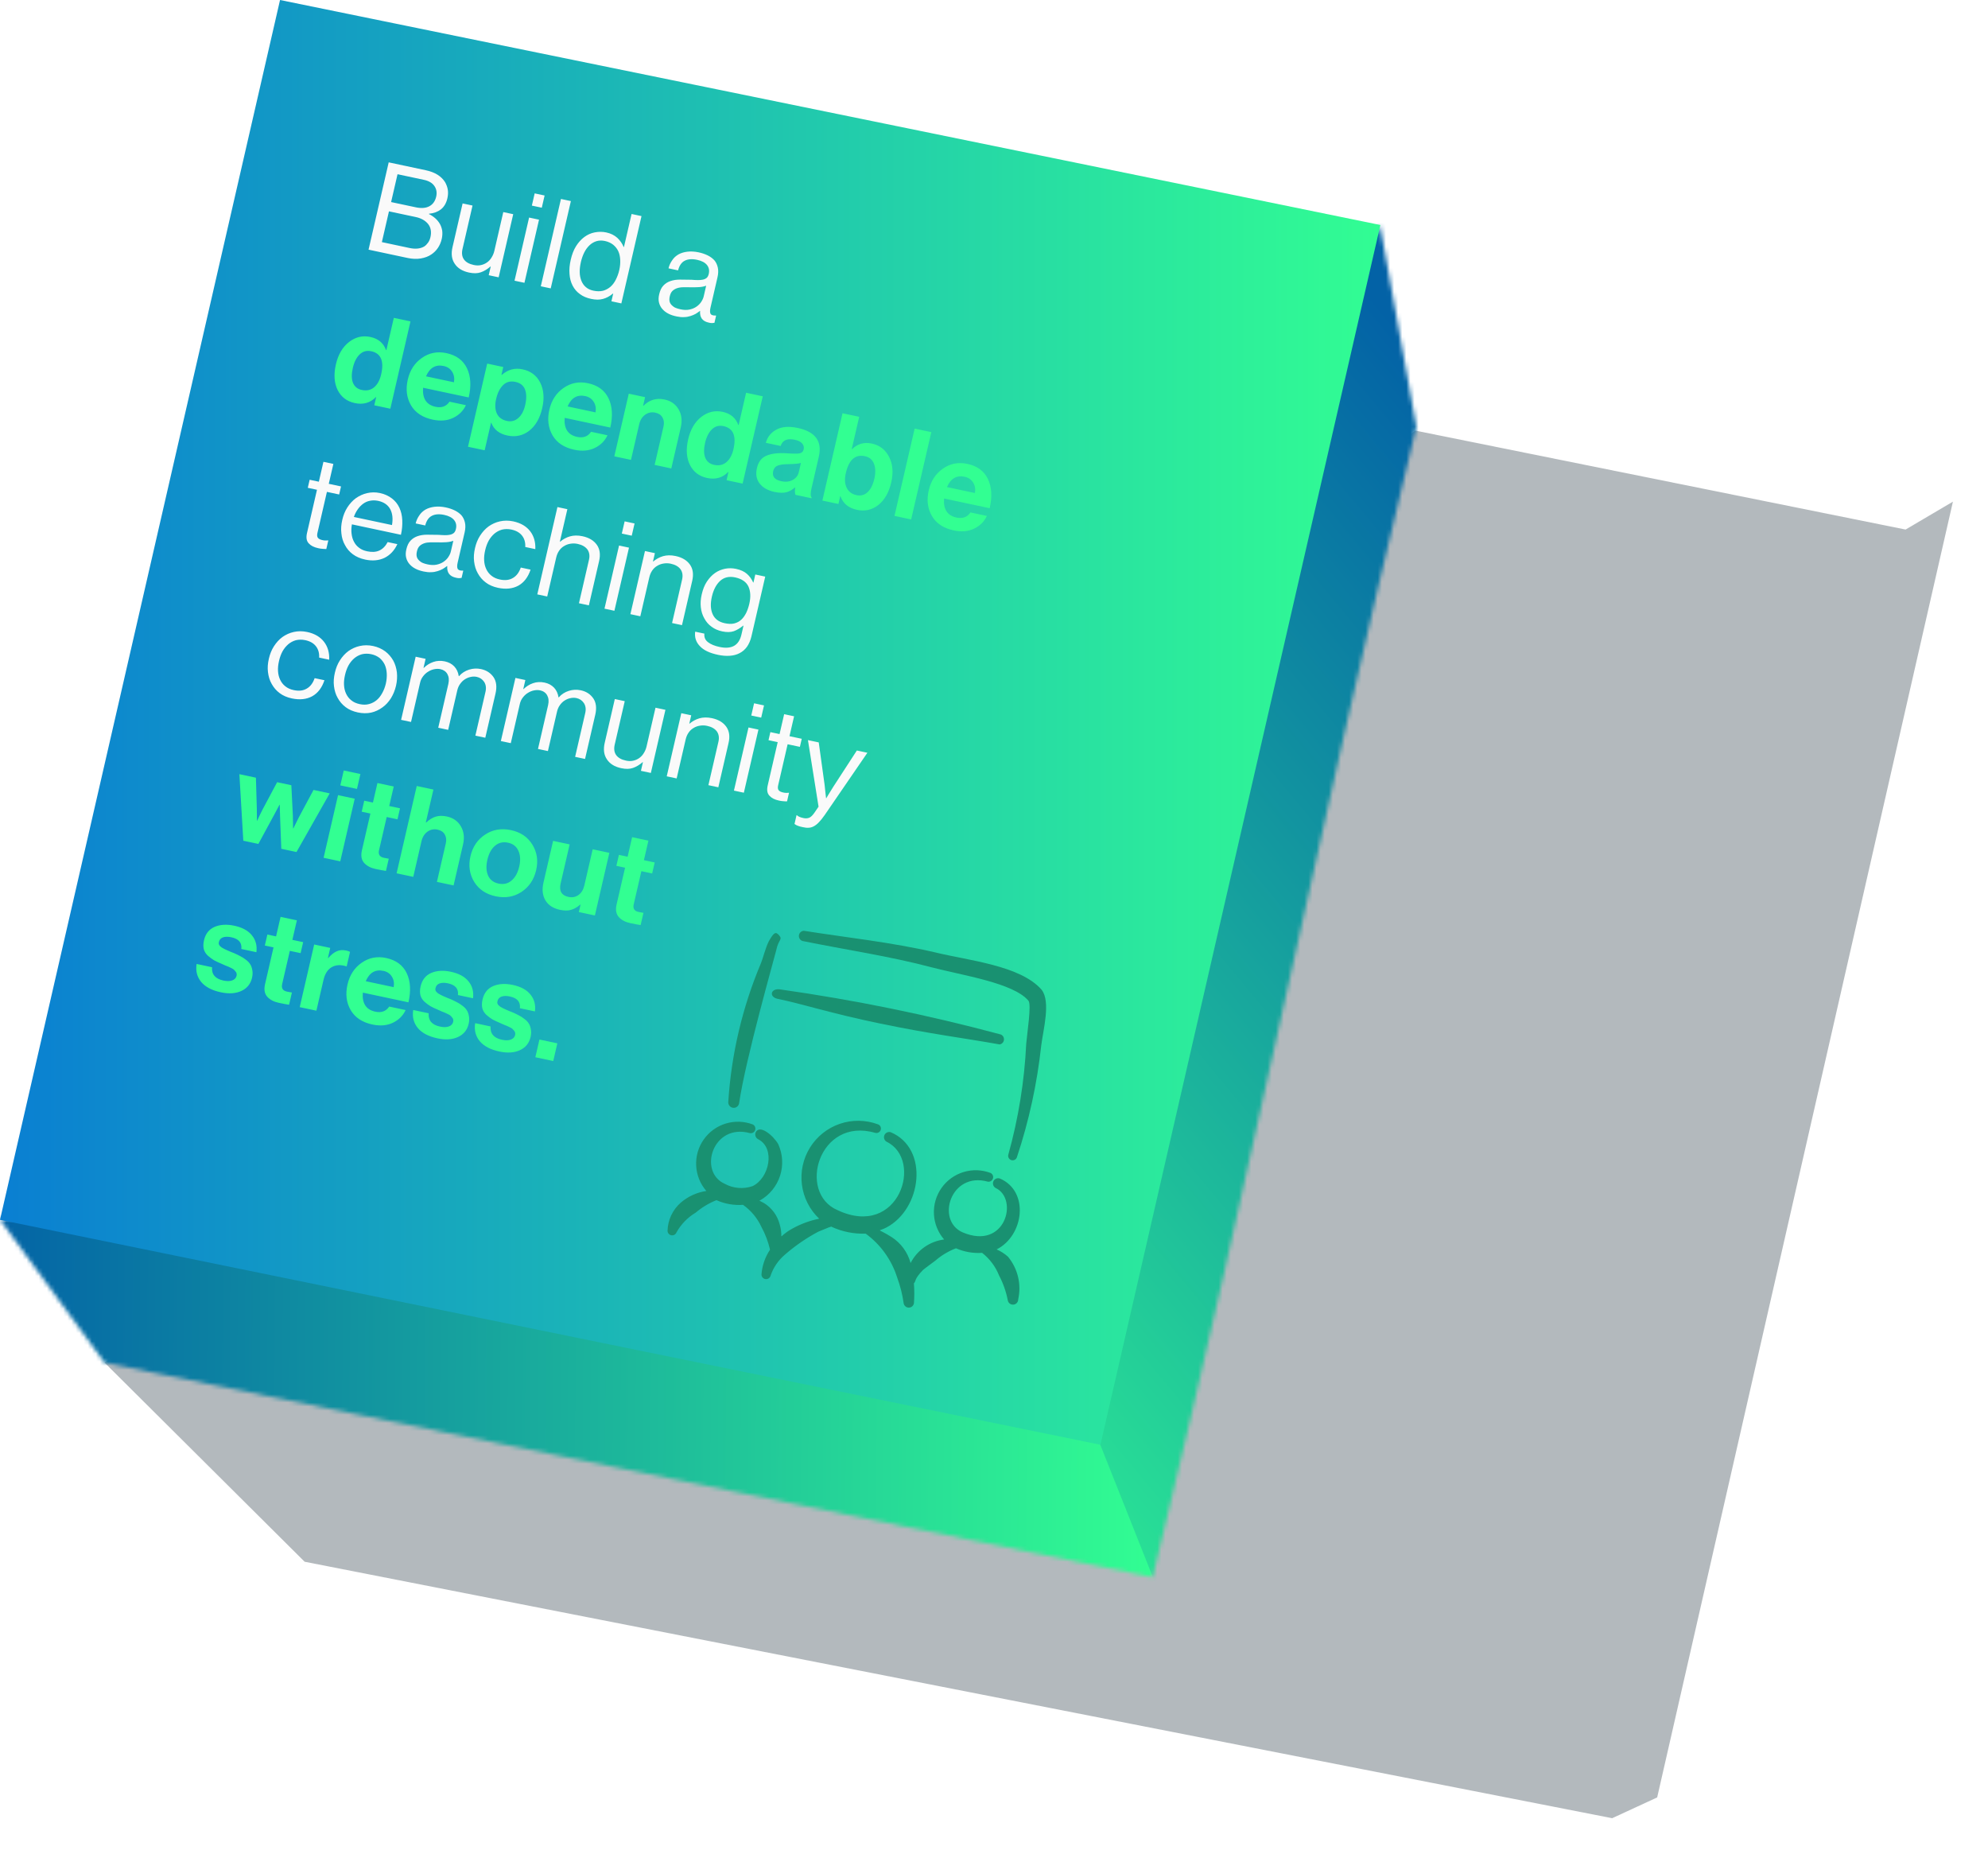
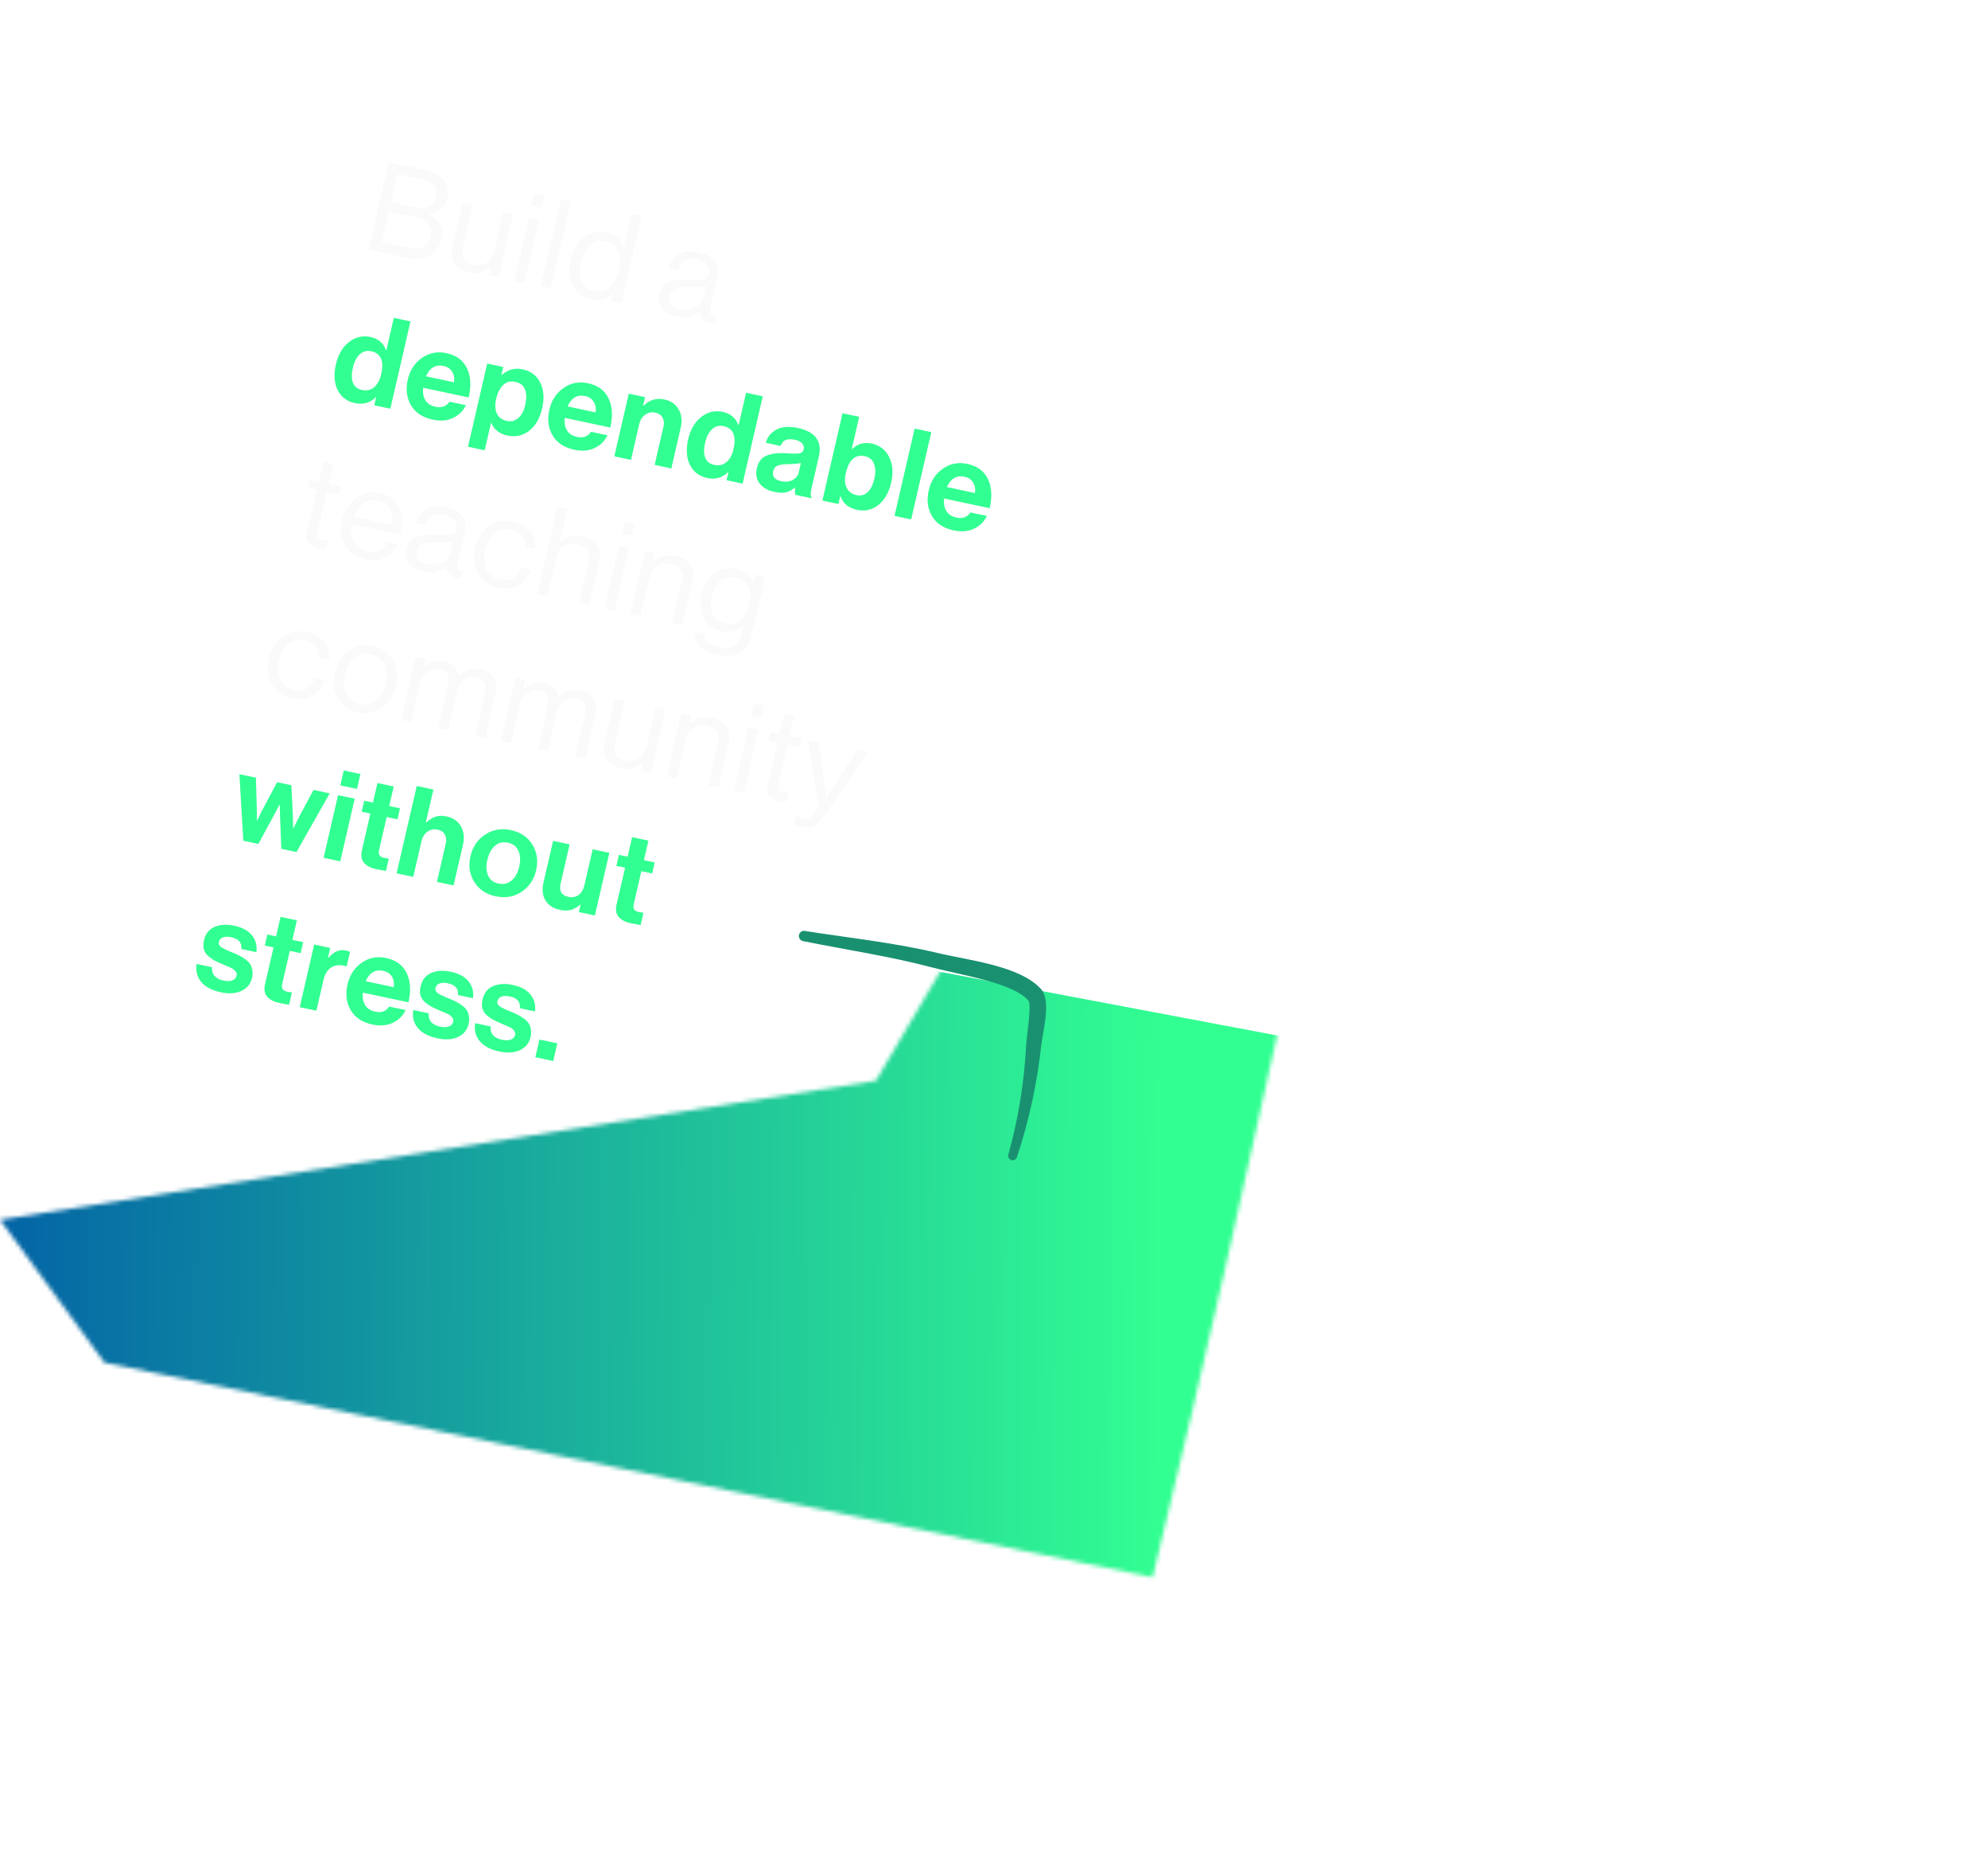
<svg xmlns="http://www.w3.org/2000/svg" width="487" height="454" viewBox="0 0 487 454" fill="none">
  <g filter="url(#filter0_f_2234_940)">
-     <path d="M74.626 382.499L25.616 333.739L346.727 105.466L466.809 129.697L478.409 122.862L405.958 440.224L394.93 445.312L74.626 382.499Z" fill="#001524" fill-opacity="0.3" />
-   </g>
+     </g>
  <mask id="mask0_2234_940" style="mask-type:alpha" maskUnits="userSpaceOnUse" x="0" y="55" width="347" height="332">
    <path d="M214.558 264.716L0.012 298.743L25.623 333.746L282.373 386.301C309.532 274.307 319.809 216.518 346.969 104.524L338.049 55.097L214.558 264.716Z" fill="#D9D9D9" />
  </mask>
  <g mask="url(#mask0_2234_940)">
    <g filter="url(#filter1_n_2234_940)">
      <path d="M24.097 342.285L286.054 401.275L320.406 255.031L16.915 197.744L-6.433 297.733L24.097 342.285Z" fill="url(#paint0_linear_2234_940)" />
    </g>
    <g filter="url(#filter2_n_2234_940)">
-       <path d="M283.583 389.209L269.483 353.714L238.939 126.747L339.298 53.221L348.815 105.771L283.583 389.209Z" fill="url(#paint1_linear_2234_940)" />
-     </g>
+       </g>
  </g>
  <g filter="url(#filter3_n_2234_940)">
-     <path d="M338.152 55.106L68.601 0L0 298.755L269.574 353.849L338.152 55.106Z" fill="url(#paint2_linear_2234_940)" />
-   </g>
-   <path fill-rule="evenodd" clip-rule="evenodd" d="M249.432 318.217C249.835 316.407 249.82 314.528 249.389 312.724C248.957 310.921 248.12 309.239 246.941 307.807C246.113 307.057 245.167 306.449 244.142 306.005C250.815 302.677 252.256 291.771 244.932 288.636C244.63 288.532 244.3 288.545 244.008 288.672C243.715 288.799 243.481 289.032 243.351 289.323C243.221 289.615 243.205 289.944 243.307 290.247C243.408 290.55 243.619 290.803 243.899 290.958C249.577 293.604 246.344 306.346 235.767 301.806C229.188 298.86 232.901 286.854 242.016 289.418C242.281 289.452 242.549 289.391 242.774 289.247C242.998 289.102 243.165 288.883 243.244 288.628C243.322 288.373 243.309 288.098 243.204 287.852C243.1 287.606 242.913 287.405 242.675 287.284C240.541 286.47 238.196 286.391 236.013 287.061C233.83 287.731 231.933 289.111 230.623 290.983C229.314 292.854 228.667 295.109 228.786 297.39C228.905 299.671 229.782 301.846 231.278 303.572C229.544 303.792 227.889 304.433 226.458 305.438C225.028 306.443 223.864 307.782 223.068 309.338C222.361 306.726 220.713 304.468 218.441 302.998C214.687 300.595 214.955 301.839 217.178 300.618C225.814 296.053 227.663 281.317 218.21 277.304C217.91 277.211 217.587 277.23 217.301 277.359C217.015 277.488 216.786 277.718 216.659 278.005C216.531 278.292 216.513 278.615 216.609 278.914C216.704 279.213 216.906 279.467 217.177 279.626C226.331 284.026 220.242 303.477 205.162 296.384C195.237 292.123 200.606 273.457 214.382 277.453C214.589 277.514 214.81 277.514 215.017 277.452C215.224 277.389 215.408 277.267 215.546 277.101C215.684 276.935 215.771 276.732 215.795 276.518C215.819 276.303 215.779 276.086 215.681 275.894C215.614 275.766 215.523 275.652 215.411 275.56C215.3 275.467 215.172 275.398 215.034 275.355C212.031 274.248 208.738 274.211 205.712 275.251C202.685 276.291 200.11 278.344 198.422 281.063C196.734 283.782 196.036 287.001 196.447 290.175C196.858 293.348 198.351 296.283 200.676 298.483C198.394 298.942 196.196 299.749 194.16 300.877C189.967 303.185 192.143 304.001 191.01 299.899C190.461 297.746 189.108 295.884 187.23 294.697C185.724 293.868 185.931 294.134 186.182 293.998C188.516 292.674 190.267 290.522 191.092 287.969C191.916 285.416 191.754 282.647 190.636 280.207C189.454 278.139 186.059 275.253 185.106 277.364C184.986 277.669 184.984 278.009 185.101 278.316C185.218 278.622 185.445 278.874 185.738 279.022C189.984 281.193 188.49 288.516 184.367 290.502C183.248 290.89 182.062 291.038 180.883 290.939C179.703 290.84 178.558 290.495 177.52 289.927C170.938 286.981 174.618 274.968 183.769 277.539C184.034 277.573 184.302 277.513 184.527 277.368C184.752 277.224 184.918 277.005 184.997 276.75C185.076 276.494 185.062 276.22 184.958 275.974C184.854 275.728 184.666 275.527 184.428 275.405C182.294 274.591 179.95 274.512 177.766 275.182C175.583 275.852 173.686 277.233 172.377 279.104C171.067 280.975 170.421 283.23 170.539 285.511C170.658 287.792 171.535 289.968 173.031 291.693C170.686 292.035 168.488 293.049 166.704 294.606C165.741 295.464 164.963 296.509 164.417 297.678C163.871 298.847 163.568 300.114 163.528 301.403C163.522 301.668 163.61 301.927 163.776 302.135C163.941 302.342 164.174 302.484 164.434 302.537C164.694 302.59 164.965 302.551 165.198 302.425C165.432 302.299 165.614 302.095 165.712 301.849C166.824 299.844 168.449 298.172 170.42 297.001C171.94 295.711 173.657 294.678 175.511 293.944C177.552 294.856 179.786 295.248 182.015 295.084C183.971 296.464 185.529 298.337 186.529 300.51C187.481 302.26 188.193 304.132 188.632 306.075C187.425 307.879 186.705 309.964 186.54 312.127C186.534 312.393 186.622 312.651 186.787 312.859C186.953 313.066 187.186 313.209 187.446 313.262C187.706 313.315 187.976 313.275 188.21 313.149C188.443 313.023 188.625 312.819 188.724 312.573C189.399 310.506 190.638 308.674 192.297 307.27C194.79 305.104 197.523 303.226 200.436 301.672L203.117 300.578C203.288 300.562 203.452 300.506 203.598 300.414C206.244 301.654 209.147 302.246 212.066 302.142C215.715 304.807 218.416 308.569 219.776 312.878C220.526 314.907 221.058 317.015 221.363 319.158C221.405 319.461 221.554 319.739 221.783 319.941C222.012 320.143 222.306 320.257 222.612 320.26C222.918 320.264 223.214 320.157 223.448 319.961C223.682 319.764 223.837 319.49 223.886 319.188C224.01 317.564 224.006 315.933 223.874 314.31C224.478 313.725 223.841 313.371 226.107 311.043C226.43 310.736 228.79 309.021 229.096 308.785C230.598 307.472 232.323 306.437 234.188 305.728C236.197 306.611 238.394 306.996 240.584 306.846C242.438 308.291 243.875 310.203 244.739 312.385C245.738 314.275 246.454 316.305 246.862 318.402C246.902 318.73 247.067 319.03 247.323 319.24C247.578 319.45 247.905 319.554 248.235 319.531C248.564 319.507 248.873 319.358 249.095 319.113C249.318 318.869 249.439 318.548 249.432 318.217ZM190.163 232.69C190.695 230.083 191.762 230.152 190.892 229.116C190.021 228.081 189.597 228.33 188.331 230.534C187.517 232.15 186.848 234.882 186.422 235.873C181.859 246.684 179.149 258.185 178.405 269.895C178.38 270.236 178.486 270.572 178.701 270.837C178.916 271.102 179.224 271.274 179.562 271.319C179.9 271.364 180.243 271.279 180.52 271.08C180.797 270.881 180.987 270.583 181.052 270.249C182.619 259.438 189.806 234.258 190.163 232.69Z" fill="#199171" />
-   <path fill-rule="evenodd" clip-rule="evenodd" d="M245.166 253.366C227.303 248.568 209.163 244.869 190.848 242.288C188.788 242.166 188.394 244.096 190.375 244.608C196.663 245.891 203.28 248.136 215.706 250.707C228.132 253.278 236.059 254.223 244.894 255.801C245.164 255.752 245.412 255.617 245.6 255.416C245.788 255.215 245.906 254.959 245.937 254.685C245.968 254.412 245.909 254.135 245.771 253.898C245.632 253.66 245.42 253.473 245.166 253.366Z" fill="#199171" />
+     </g>
  <path fill-rule="evenodd" clip-rule="evenodd" d="M196.599 230.468C207.034 232.596 217.915 234.181 228.226 236.918C235.751 238.9 248.262 240.706 251.942 245.104C252.727 246.01 251.584 253.259 251.394 255.637C250.952 264.805 249.486 273.897 247.023 282.738C246.978 282.875 246.96 283.02 246.971 283.164C246.982 283.308 247.021 283.449 247.086 283.578C247.151 283.707 247.241 283.822 247.351 283.916C247.46 284.01 247.587 284.082 247.724 284.127C247.862 284.172 248.006 284.19 248.15 284.179C248.295 284.168 248.435 284.129 248.564 284.064C248.693 283.999 248.808 283.909 248.902 283.799C248.996 283.69 249.068 283.563 249.113 283.425C252.073 274.525 254.07 265.34 255.076 256.015C255.562 252.172 257.441 245.334 255.168 242.413C249.985 236.443 237.236 235.257 229.048 233.251C218.385 230.779 207.452 229.631 196.926 227.969C196.625 227.981 196.338 228.1 196.116 228.304C195.893 228.508 195.75 228.784 195.712 229.083C195.673 229.382 195.741 229.685 195.904 229.938C196.067 230.192 196.311 230.379 196.599 230.468Z" fill="#199171" />
  <path d="M95.22 39.763L104.317 41.697C106.568 42.175 108.135 43.167 109.053 44.648C109.362 45.216 109.598 45.831 109.7 46.48C109.803 47.13 109.764 47.843 109.591 48.591C109.315 49.787 108.757 50.704 107.991 51.294C107.225 51.884 106.26 52.243 105.103 52.343L105.082 52.432C105.648 52.71 106.14 53.034 106.612 53.448C107.083 53.862 107.45 54.316 107.744 54.818C108.038 55.32 108.221 55.892 108.33 56.511C108.402 57.154 108.377 57.807 108.211 58.525C108.018 59.363 107.688 60.108 107.259 60.739C106.83 61.369 106.302 61.884 105.704 62.291C104.952 62.821 104.061 63.133 103.077 63.301C102.094 63.468 101.001 63.424 99.861 63.182L90.283 61.146L95.22 39.763ZM100.3 60.734C101.771 61.047 102.964 60.924 103.911 60.372C104.28 60.137 104.573 59.823 104.85 59.442C105.127 59.062 105.32 58.632 105.444 58.094C105.748 56.778 105.533 55.666 104.844 54.829C104.155 53.992 103.15 53.434 101.859 53.159L95.284 51.762L93.545 59.298L100.3 60.734ZM101.874 50.778C103.195 51.059 104.285 50.977 105.143 50.532C106.002 50.087 106.592 49.302 106.855 48.166C107.089 47.149 106.916 46.265 106.393 45.526C105.871 44.788 105.009 44.291 103.808 44.036L97.383 42.67L95.809 49.489L101.874 50.778ZM119.722 67.404L120.212 65.28L120.152 65.267C119.402 65.924 118.634 66.388 117.809 66.683C116.985 66.979 116.036 66.997 114.895 66.754C113.274 66.41 112.117 65.693 111.393 64.598C110.64 63.496 110.479 62.145 110.852 60.53L113.324 49.823L115.756 50.34L113.298 60.987C113.063 62.004 113.177 62.875 113.653 63.541C114.129 64.207 114.938 64.661 116.049 64.897C116.649 65.025 117.24 65.056 117.806 64.926C118.334 64.818 118.824 64.609 119.274 64.296C119.724 63.984 120.098 63.593 120.402 63.093C120.7 62.623 120.951 62.08 121.096 61.452L123.291 51.942L125.723 52.459L122.154 67.921L119.722 67.404ZM129.612 53.285L132.044 53.802L128.474 69.264L126.043 68.747L129.612 53.285ZM130.979 47.364L133.411 47.881L132.721 50.871L130.289 50.355L130.979 47.364ZM137.416 48.732L139.848 49.249L134.911 70.632L132.48 70.115L137.416 48.732ZM144.813 73.207C143.732 72.978 142.813 72.594 142.062 72.027C141.304 71.489 140.708 70.798 140.273 69.952C139.839 69.107 139.582 68.174 139.516 67.093C139.421 66.006 139.526 64.868 139.816 63.612C140.106 62.355 140.525 61.221 141.12 60.281C141.715 59.341 142.389 58.605 143.148 58.045C143.908 57.485 144.752 57.1 145.676 56.919C146.599 56.739 147.548 56.721 148.509 56.926C149.59 57.155 150.495 57.599 151.226 58.256C151.926 58.907 152.441 59.675 152.786 60.502L152.846 60.514L154.717 52.41L157.149 52.926L152.212 74.31L149.78 73.793L150.215 71.909L150.155 71.896C149.375 72.546 148.584 72.974 147.743 73.203C146.866 73.456 145.894 73.437 144.813 73.207ZM145.373 71.193C146.213 71.372 146.998 71.382 147.698 71.217C148.367 71.045 148.981 70.705 149.526 70.256C150.041 69.801 150.486 69.237 150.839 68.527C151.184 67.848 151.491 67.066 151.698 66.169C151.905 65.271 151.971 64.438 151.934 63.646C151.896 62.854 151.748 62.132 151.452 61.504C151.156 60.877 150.712 60.343 150.181 59.916C149.619 59.483 148.933 59.181 148.153 59.015C147.402 58.855 146.7 58.894 146.091 59.078C145.481 59.263 144.898 59.609 144.413 60.071C143.928 60.533 143.476 61.127 143.124 61.836C142.771 62.545 142.494 63.334 142.301 64.171C142.094 65.068 141.998 65.895 142.012 66.651C142.019 67.437 142.175 68.129 142.411 68.744C142.647 69.359 143.023 69.909 143.525 70.33C143.996 70.743 144.622 71.034 145.373 71.193ZM173.641 79.021C172.08 78.689 171.382 77.757 171.501 76.151L171.471 76.144C171.161 76.392 170.792 76.627 170.423 76.863C170.024 77.092 169.608 77.254 169.133 77.404C168.657 77.554 168.128 77.661 167.56 77.666C166.985 77.701 166.401 77.639 165.741 77.499C164.99 77.339 164.313 77.133 163.724 76.819C163.105 76.499 162.627 76.115 162.23 75.654C161.832 75.194 161.575 74.668 161.429 74.073C161.283 73.477 161.308 72.823 161.481 72.076C161.688 71.178 162.011 70.463 162.509 69.941C162.971 69.443 163.561 69.067 164.245 68.835C164.928 68.604 165.681 68.482 166.563 68.481C167.445 68.48 168.387 68.492 169.389 68.517C169.943 68.572 170.444 68.585 170.945 68.597C171.416 68.603 171.834 68.566 172.199 68.487C172.564 68.408 172.882 68.256 173.118 68.055C173.353 67.854 173.526 67.514 173.623 67.095C173.823 66.228 173.675 65.506 173.185 64.9C172.695 64.294 171.879 63.87 170.768 63.634C169.508 63.365 168.478 63.46 167.723 63.865C166.938 64.263 166.408 65.06 166.108 66.22L163.767 65.722C163.932 65.004 164.241 64.348 164.663 63.748C165.056 63.141 165.57 62.685 166.191 62.316C166.805 61.975 167.518 61.751 168.361 61.647C169.204 61.544 170.139 61.586 171.16 61.803C171.97 61.975 172.7 62.224 173.379 62.557C174.028 62.883 174.567 63.28 174.994 63.747C175.415 64.245 175.688 64.836 175.843 65.528C175.998 66.22 175.969 67.029 175.762 67.926L174.063 75.283C173.911 75.941 173.891 76.439 174.032 76.783C174.173 77.126 174.603 77.312 175.335 77.279L175.425 77.298L175.017 79.063C174.823 79.084 174.629 79.106 174.435 79.127C174.211 79.142 173.941 79.085 173.641 79.021ZM166.709 75.76C167.49 75.925 168.238 75.959 168.9 75.817C169.563 75.676 170.119 75.449 170.606 75.113C171.056 74.801 171.46 74.416 171.751 73.976C172.041 73.536 172.272 73.083 172.382 72.605L172.99 69.973C172.507 70.153 171.942 70.283 171.24 70.322C170.538 70.361 169.873 70.377 169.185 70.356C168.557 70.348 167.959 70.347 167.391 70.351C166.823 70.356 166.301 70.433 165.855 70.59C165.41 70.746 165.048 70.951 164.725 71.259C164.402 71.567 164.201 72.026 164.077 72.565C163.952 73.103 163.946 73.541 164.05 73.908C164.154 74.275 164.369 74.572 164.628 74.815C164.887 75.058 165.182 75.278 165.559 75.421C165.905 75.557 166.289 75.67 166.709 75.76ZM75.856 117.501L78.107 117.979L79.233 113.105L81.664 113.622L80.539 118.496L83.541 119.134L83.086 121.108L80.083 120.47L77.763 130.519C77.639 131.057 77.669 131.471 77.891 131.738C78.113 132.005 78.483 132.178 78.993 132.286C79.233 132.337 79.474 132.388 79.728 132.379C79.981 132.371 80.169 132.379 80.332 132.351L80.422 132.37L79.939 134.464C79.625 134.46 79.311 134.456 78.974 134.415C78.63 134.405 78.3 134.335 77.939 134.258C76.919 134.041 76.156 133.66 75.629 133.077C75.073 132.488 74.952 131.647 75.207 130.54L77.651 119.953L75.4 119.475L75.856 117.501ZM89.475 137.055C88.274 136.8 87.272 136.367 86.438 135.751C85.603 135.134 84.961 134.37 84.503 133.489C84.008 132.63 83.728 131.661 83.626 130.604C83.493 129.54 83.585 128.462 83.847 127.325C84.103 126.219 84.495 125.204 85.083 124.294C85.671 123.383 86.351 122.618 87.184 122.011C88.011 121.434 88.929 121.001 89.927 120.774C90.924 120.547 91.97 120.518 93.081 120.754C94.222 120.997 95.187 121.453 95.991 122.063C96.795 122.673 97.408 123.431 97.829 124.336C98.249 125.241 98.493 126.234 98.544 127.375C98.596 128.515 98.507 129.72 98.217 130.976L86.208 128.423C86.058 129.207 86.036 129.987 86.124 130.696C86.206 131.435 86.398 132.103 86.708 132.671C87.011 133.269 87.431 133.766 87.969 134.163C88.501 134.589 89.164 134.856 89.944 135.022C91.085 135.264 92.071 135.223 92.916 134.838C93.761 134.452 94.421 133.777 94.969 132.764L97.341 133.268C96.594 134.866 95.517 135.986 94.169 136.641C92.791 137.289 91.216 137.425 89.475 137.055ZM92.639 122.668C91.918 122.515 91.223 122.524 90.628 122.649C90.002 122.767 89.439 123.023 88.945 123.389C88.451 123.755 87.997 124.223 87.618 124.77C87.24 125.317 86.908 125.937 86.689 126.612L96.026 128.596C96.295 127.022 96.151 125.736 95.578 124.673C94.997 123.64 94.02 122.962 92.639 122.668ZM111.7 141.497C110.138 141.165 109.44 140.232 109.559 138.626L109.529 138.62C109.22 138.868 108.851 139.103 108.481 139.338C108.082 139.567 107.667 139.73 107.191 139.88C106.716 140.03 106.187 140.137 105.619 140.142C105.044 140.176 104.46 140.115 103.799 139.975C103.049 139.815 102.372 139.608 101.783 139.295C101.164 138.975 100.686 138.591 100.288 138.13C99.891 137.669 99.634 137.144 99.488 136.548C99.342 135.952 99.367 135.299 99.54 134.551C99.747 133.654 100.069 132.938 100.568 132.417C101.029 131.919 101.62 131.542 102.303 131.311C102.987 131.08 103.739 130.957 104.621 130.957C105.503 130.956 106.445 130.968 107.448 130.993C108.002 131.048 108.503 131.06 109.004 131.073C109.475 131.079 109.893 131.042 110.258 130.963C110.622 130.883 110.941 130.731 111.176 130.53C111.412 130.329 111.585 129.99 111.681 129.571C111.882 128.704 111.733 127.982 111.243 127.376C110.753 126.77 109.938 126.345 108.827 126.109C107.566 125.841 106.536 125.936 105.782 126.34C104.997 126.738 104.466 127.535 104.167 128.695L101.825 128.198C101.991 127.48 102.3 126.824 102.722 126.223C103.114 125.616 103.629 125.161 104.25 124.791C104.863 124.451 105.577 124.226 106.42 124.123C107.262 124.02 108.197 124.062 109.218 124.279C110.029 124.451 110.759 124.7 111.438 125.033C112.087 125.359 112.625 125.756 113.053 126.223C113.473 126.72 113.746 127.312 113.901 128.004C114.057 128.695 114.027 129.505 113.82 130.402L112.122 137.759C111.97 138.417 111.949 138.915 112.09 139.258C112.232 139.602 112.661 139.788 113.393 139.755L113.483 139.774L113.076 141.538C112.882 141.56 112.688 141.582 112.494 141.603C112.27 141.618 112 141.561 111.7 141.497ZM104.768 138.235C105.548 138.401 106.296 138.435 106.959 138.293C107.622 138.152 108.178 137.925 108.665 137.589C109.115 137.277 109.519 136.892 109.809 136.452C110.1 136.012 110.33 135.559 110.441 135.08L111.049 132.448C110.566 132.628 110 132.759 109.299 132.798C108.597 132.837 107.932 132.853 107.244 132.832C106.615 132.824 106.017 132.822 105.449 132.827C104.881 132.832 104.36 132.909 103.914 133.065C103.469 133.222 103.106 133.427 102.783 133.735C102.46 134.043 102.26 134.502 102.135 135.04C102.011 135.579 102.004 136.016 102.109 136.384C102.213 136.751 102.428 137.048 102.687 137.291C102.945 137.534 103.241 137.754 103.618 137.897C103.964 138.033 104.347 138.146 104.768 138.235ZM121.988 143.966C120.817 143.717 119.815 143.285 119.011 142.674C118.177 142.058 117.534 141.294 117.046 140.406C116.552 139.548 116.271 138.578 116.139 137.515C116.007 136.451 116.098 135.373 116.361 134.236C116.616 133.13 117.008 132.115 117.596 131.205C118.184 130.294 118.865 129.529 119.698 128.922C120.524 128.344 121.443 127.912 122.47 127.691C123.467 127.464 124.573 127.448 125.744 127.697C127.576 128.086 128.959 128.914 129.879 130.113C130.799 131.313 131.216 132.782 131.136 134.491L128.674 133.967C128.736 132.882 128.479 131.949 127.897 131.198C127.314 130.447 126.452 129.95 125.282 129.701C124.441 129.522 123.679 129.548 122.979 129.713C122.273 129.908 121.659 130.249 121.114 130.698C120.563 131.176 120.081 131.764 119.705 132.437C119.322 133.14 119.046 133.929 118.852 134.766C118.652 135.633 118.556 136.46 118.6 137.222C118.638 138.015 118.816 138.743 119.112 139.37C119.408 139.998 119.815 140.555 120.376 140.988C120.931 141.451 121.617 141.754 122.458 141.933C123.719 142.201 124.785 142.082 125.665 141.547C126.537 141.043 127.178 140.175 127.575 139.004L129.976 139.515C129.361 141.361 128.369 142.656 126.994 143.43C125.588 144.198 123.91 144.375 121.988 143.966ZM137.15 132.663L137.21 132.676C137.917 132.073 138.745 131.621 139.622 131.369C140.5 131.116 141.546 131.087 142.687 131.33C144.308 131.674 145.465 132.391 146.202 133.426C146.94 134.461 147.137 135.79 146.764 137.405L144.258 148.261L141.826 147.744L144.284 137.097C144.519 136.08 144.368 135.232 143.892 134.566C143.386 133.894 142.577 133.44 141.496 133.21C140.866 133.076 140.268 133.075 139.709 133.175C139.121 133.27 138.601 133.473 138.158 133.756C137.685 134.031 137.281 134.416 136.947 134.91C136.612 135.404 136.391 135.953 136.246 136.581L134.05 146.091L131.619 145.574L136.555 124.191L138.987 124.708L137.15 132.663ZM151.65 133.611L154.082 134.128L150.512 149.59L148.08 149.073L151.65 133.611ZM153.017 127.69L155.449 128.207L154.758 131.197L152.327 130.681L153.017 127.69ZM159.959 137.511L160.019 137.524C160.725 136.921 161.554 136.47 162.431 136.217C163.308 135.964 164.354 135.935 165.495 136.178C167.116 136.522 168.274 137.239 169.011 138.274C169.749 139.309 169.946 140.638 169.573 142.253L167.067 153.109L164.635 152.592L167.093 141.945C167.328 140.928 167.177 140.081 166.701 139.415C166.195 138.742 165.386 138.288 164.305 138.058C163.675 137.924 163.077 137.923 162.518 138.024C161.929 138.118 161.41 138.321 160.967 138.604C160.494 138.88 160.09 139.264 159.755 139.758C159.421 140.252 159.2 140.801 159.055 141.429L156.859 150.939L154.427 150.422L157.997 134.96L160.429 135.477L159.959 137.511ZM175.886 160.38C173.845 159.946 172.366 159.255 171.435 158.241C170.497 157.258 170.108 156.077 170.299 154.706L172.55 155.184C172.47 156.077 172.752 156.764 173.45 157.289C174.118 157.808 175.067 158.198 176.268 158.453C177.709 158.759 178.859 158.69 179.791 158.198C180.694 157.699 181.312 156.795 181.63 155.42L182.134 153.237L182.074 153.224C181.301 153.844 180.532 154.308 179.775 154.586C178.988 154.858 178.039 154.876 176.928 154.64C175.907 154.423 175.048 154.052 174.297 153.485C173.539 152.947 172.973 152.262 172.531 151.447C172.083 150.661 171.789 149.751 171.68 148.724C171.563 147.727 171.648 146.678 171.91 145.542C172.187 144.346 172.578 143.331 173.159 142.45C173.741 141.57 174.407 140.864 175.16 140.334C175.912 139.804 176.743 139.478 177.637 139.292C178.493 139.129 179.405 139.134 180.306 139.326C181.447 139.568 182.329 139.976 182.983 140.554C183.637 141.132 184.136 141.834 184.511 142.667L184.571 142.68L185.027 140.706L187.458 141.223L184.082 155.847C183.847 156.864 183.46 157.723 182.987 158.407C182.484 159.084 181.889 159.616 181.178 159.967C180.46 160.348 179.657 160.554 178.761 160.614C177.865 160.675 176.907 160.597 175.886 160.38ZM177.517 152.632C178.418 152.823 179.196 152.863 179.866 152.692C180.535 152.52 181.105 152.234 181.59 151.772C182.068 151.34 182.446 150.793 182.792 150.114C183.101 149.458 183.363 148.729 183.557 147.892C183.943 146.217 183.864 144.788 183.341 143.642C182.811 142.525 181.728 141.762 180.077 141.411C178.605 141.098 177.37 141.4 176.415 142.264C175.453 143.157 174.782 144.427 174.395 146.101C174.002 147.806 174.051 149.228 174.567 150.405C175.083 151.581 176.076 152.326 177.517 152.632ZM71.492 171.054C70.321 170.805 69.318 170.372 68.514 169.762C67.68 169.145 67.038 168.381 66.55 167.493C66.055 166.635 65.775 165.666 65.643 164.602C65.51 163.539 65.602 162.46 65.864 161.324C66.12 160.217 66.511 159.202 67.1 158.292C67.688 157.382 68.368 156.617 69.201 156.009C70.028 155.432 70.946 155 71.974 154.779C72.971 154.552 74.077 154.536 75.248 154.785C77.079 155.174 78.463 156.001 79.383 157.201C80.303 158.4 80.719 159.869 80.64 161.578L78.178 161.055C78.24 159.97 77.983 159.037 77.4 158.285C76.818 157.534 75.956 157.037 74.785 156.788C73.945 156.61 73.183 156.636 72.483 156.801C71.777 156.996 71.163 157.336 70.618 157.785C70.067 158.264 69.585 158.852 69.209 159.525C68.826 160.228 68.549 161.016 68.356 161.853C68.156 162.721 68.059 163.547 68.104 164.31C68.141 165.102 68.32 165.83 68.616 166.458C68.912 167.086 69.319 167.643 69.88 168.076C70.435 168.539 71.121 168.841 71.961 169.02C73.222 169.288 74.289 169.17 75.168 168.635C76.041 168.13 76.682 167.263 77.078 166.092L79.48 166.602C78.865 168.448 77.873 169.743 76.497 170.518C75.092 171.286 73.413 171.462 71.492 171.054ZM87.66 174.49C86.49 174.242 85.487 173.809 84.683 173.199C83.849 172.582 83.207 171.818 82.719 170.93C82.224 170.072 81.944 169.103 81.811 168.039C81.679 166.976 81.77 165.897 82.033 164.761C82.288 163.654 82.68 162.639 83.268 161.729C83.856 160.819 84.537 160.053 85.37 159.446C86.196 158.869 87.115 158.437 88.142 158.216C89.14 157.988 90.246 157.972 91.416 158.221C92.557 158.464 93.553 158.926 94.387 159.543C95.191 160.153 95.833 160.917 96.328 161.775C96.816 162.663 97.096 163.633 97.229 164.696C97.331 165.753 97.269 166.838 97.014 167.945C96.752 169.081 96.33 170.09 95.772 171.006C95.184 171.917 94.503 172.682 93.677 173.259C92.844 173.867 91.925 174.299 90.928 174.526C89.9 174.747 88.801 174.733 87.66 174.49ZM88.13 172.457C88.941 172.629 89.696 172.633 90.402 172.438C91.072 172.266 91.716 171.933 92.26 171.484C92.805 171.035 93.257 170.441 93.64 169.738C94.015 169.064 94.322 168.283 94.522 167.415C94.716 166.578 94.782 165.745 94.744 164.953C94.7 164.19 94.552 163.468 94.262 162.811C93.966 162.183 93.529 161.62 93.005 161.163C92.444 160.73 91.764 160.397 90.954 160.225C90.113 160.046 89.351 160.073 88.652 160.238C87.945 160.433 87.331 160.773 86.787 161.222C86.235 161.701 85.753 162.288 85.377 162.962C84.995 163.664 84.718 164.453 84.525 165.29C84.325 166.157 84.228 166.984 84.273 167.747C84.31 168.539 84.489 169.267 84.784 169.895C85.081 170.522 85.487 171.079 86.049 171.512C86.603 171.975 87.289 172.278 88.13 172.457ZM101.828 160.842L104.26 161.359L103.749 163.572L103.809 163.585C104.462 162.939 105.237 162.445 106.128 162.133C107.019 161.82 107.975 161.772 108.966 161.983C109.927 162.187 110.682 162.599 111.292 163.23C111.872 163.856 112.231 164.622 112.384 165.596L112.444 165.609C113.131 164.814 113.974 164.302 114.925 164.003C115.876 163.703 116.862 163.661 117.823 163.866C119.204 164.159 120.211 164.844 120.918 165.873C121.596 166.895 121.763 168.217 121.39 169.832L118.884 180.688L116.452 180.171L118.931 169.435C119.152 168.478 119.024 167.666 118.608 167.013C118.162 166.353 117.563 165.944 116.783 165.778C116.272 165.669 115.764 165.687 115.266 165.801C114.737 165.908 114.278 166.124 113.835 166.406C113.391 166.689 113.018 167.08 112.69 167.543C112.363 168.007 112.148 168.526 112.01 169.124L109.787 178.754L107.355 178.237L109.834 167.501C110.055 166.544 109.957 165.739 109.601 165.099C109.245 164.458 108.647 164.049 107.866 163.883C107.386 163.781 106.878 163.798 106.349 163.905C105.82 164.013 105.331 164.222 104.888 164.505C104.415 164.78 104.011 165.165 103.653 165.623C103.296 166.08 103.051 166.593 102.913 167.191L100.69 176.821L98.258 176.304L101.828 160.842ZM126.265 166.036L128.696 166.553L128.185 168.766L128.245 168.779C128.898 168.134 129.674 167.64 130.565 167.327C131.456 167.014 132.412 166.967 133.403 167.177C134.363 167.381 135.119 167.793 135.729 168.425C136.309 169.05 136.667 169.816 136.82 170.79L136.88 170.803C137.568 170.008 138.41 169.497 139.361 169.197C140.313 168.897 141.298 168.855 142.259 169.06C143.64 169.353 144.647 170.038 145.355 171.067C146.032 172.089 146.199 173.411 145.827 175.026L143.32 185.882L140.888 185.365L143.367 174.629C143.588 173.672 143.46 172.86 143.044 172.207C142.598 171.548 142 171.138 141.219 170.972C140.709 170.864 140.201 170.881 139.702 170.995C139.174 171.102 138.714 171.318 138.271 171.6C137.828 171.883 137.454 172.274 137.127 172.738C136.799 173.201 136.585 173.721 136.447 174.319L134.223 183.948L131.792 183.432L134.27 172.695C134.491 171.738 134.394 170.933 134.038 170.293C133.682 169.652 133.083 169.243 132.303 169.077C131.822 168.975 131.314 168.992 130.786 169.099C130.257 169.207 129.768 169.416 129.324 169.699C128.851 169.975 128.448 170.359 128.09 170.817C127.732 171.274 127.488 171.787 127.35 172.385L125.127 182.015L122.695 181.498L126.265 166.036ZM157.009 188.792L157.499 186.668L157.439 186.656C156.689 187.312 155.92 187.776 155.096 188.071C154.272 188.367 153.323 188.385 152.182 188.142C150.561 187.798 149.404 187.081 148.68 185.986C147.927 184.885 147.766 183.533 148.139 181.918L150.611 171.211L153.043 171.728L150.585 182.375C150.35 183.392 150.464 184.263 150.94 184.929C151.416 185.595 152.225 186.049 153.336 186.285C153.936 186.413 154.527 186.444 155.093 186.314C155.621 186.206 156.111 185.997 156.561 185.685C157.011 185.372 157.385 184.981 157.689 184.481C157.987 184.011 158.238 183.468 158.383 182.84L160.578 173.33L163.01 173.847L159.441 189.309L157.009 188.792ZM168.861 177.224L168.921 177.237C169.628 176.634 170.456 176.183 171.333 175.93C172.211 175.677 173.257 175.648 174.397 175.891C176.019 176.235 177.176 176.952 177.913 177.987C178.651 179.023 178.848 180.351 178.475 181.966L175.969 192.822L173.537 192.305L175.995 181.658C176.23 180.641 176.079 179.794 175.603 179.128C175.097 178.455 174.288 178.001 173.207 177.771C172.577 177.637 171.979 177.636 171.42 177.737C170.831 177.831 170.312 178.034 169.869 178.317C169.396 178.593 168.992 178.977 168.658 179.471C168.323 179.965 168.102 180.514 167.957 181.142L165.761 190.652L163.329 190.135L166.899 174.674L169.331 175.19L168.861 177.224ZM183.361 178.173L185.793 178.69L182.223 194.151L179.791 193.634L183.361 178.173ZM184.728 172.251L187.16 172.768L186.469 175.759L184.038 175.242L184.728 172.251ZM188.717 179.311L190.969 179.79L192.094 174.915L194.526 175.432L193.401 180.307L196.403 180.945L195.947 182.919L192.945 182.28L190.625 192.329C190.501 192.867 190.531 193.282 190.753 193.548C190.975 193.815 191.344 193.988 191.855 194.096C192.095 194.147 192.335 194.198 192.589 194.19C192.843 194.181 193.03 194.189 193.194 194.161L193.284 194.181L192.801 196.274C192.487 196.27 192.173 196.266 191.836 196.226C191.492 196.215 191.161 196.145 190.801 196.069C189.78 195.852 189.018 195.47 188.491 194.887C187.934 194.298 187.813 193.457 188.069 192.35L190.513 181.764L188.261 181.285L188.717 179.311ZM196.746 202.603C196.265 202.501 195.875 202.418 195.558 202.288C195.235 202.188 194.926 202.028 194.63 201.808L195.127 199.655L195.247 199.68C195.37 199.832 195.566 199.936 195.822 200.054C196.079 200.171 196.402 200.271 196.822 200.36C197.333 200.469 197.811 200.445 198.226 200.282C198.642 200.12 199.089 199.681 199.569 198.968L200.522 197.57L197.923 181.268L200.565 181.829L202.005 192.238C202.042 192.622 202.086 192.977 202.123 193.361C202.16 193.746 202.181 194.064 202.233 194.388C202.27 194.773 202.307 195.157 202.358 195.482L202.418 195.495C202.577 195.215 202.78 194.881 202.983 194.548C203.142 194.268 203.331 193.994 203.534 193.661C203.737 193.328 203.933 193.024 204.136 192.691L209.902 183.814L212.484 184.363L201.989 199.67C201.473 200.408 200.991 200.995 200.58 201.41C200.162 201.855 199.742 202.173 199.313 202.396C198.884 202.618 198.482 202.721 198.071 202.728C197.653 202.764 197.226 202.705 196.746 202.603Z" fill="#FAFAFA" />
  <path d="M86.93 98.725C84.989 98.312 83.586 97.251 82.721 95.54C81.861 93.809 81.716 91.708 82.287 89.236C82.839 86.843 83.898 85.029 85.464 83.793C87.055 82.542 88.811 82.12 90.733 82.528C92.654 82.937 93.93 84.003 94.561 85.727L94.651 85.746L96.474 77.85L100.557 78.718L95.62 100.101L91.687 99.266L92.15 97.262L92.09 97.249C90.712 98.671 88.992 99.163 86.93 98.725ZM88.618 95.507C89.819 95.762 90.824 95.547 91.633 94.862C92.462 94.18 93.043 93.122 93.374 91.686C94.129 88.417 93.316 86.529 90.934 86.022C89.833 85.788 88.891 86.048 88.108 86.802C87.325 87.556 86.766 88.661 86.43 90.116C86.085 91.612 86.098 92.827 86.469 93.764C86.861 94.705 87.577 95.286 88.618 95.507ZM106.007 102.78C103.525 102.252 101.748 101.08 100.677 99.263C99.611 97.425 99.351 95.32 99.899 92.948C100.428 90.655 101.581 88.892 103.356 87.659C105.136 86.406 107.137 86.015 109.359 86.487C111.78 87.002 113.459 88.237 114.393 90.193C115.327 92.148 115.47 94.532 114.821 97.343L103.653 94.969C103.532 96.219 103.724 97.254 104.228 98.072C104.736 98.87 105.561 99.391 106.702 99.633C108.203 99.952 109.339 99.535 110.109 98.381L114.132 99.236C113.5 100.608 112.463 101.642 111.022 102.34C109.58 103.037 107.908 103.184 106.007 102.78ZM108.694 89.641C106.712 89.219 105.268 90.063 104.362 92.171L111.207 93.626C111.372 92.636 111.224 91.778 110.761 91.053C110.304 90.307 109.614 89.836 108.694 89.641ZM114.646 109.416L119.348 89.05L123.281 89.886L122.839 91.8L122.929 91.819C124.429 90.507 126.119 90.05 128.001 90.45C130.022 90.88 131.471 91.972 132.347 93.727C133.222 95.482 133.382 97.565 132.825 99.978C132.254 102.45 131.188 104.294 129.626 105.51C128.069 106.706 126.29 107.091 124.289 106.666C122.287 106.24 120.974 105.198 120.349 103.538L120.289 103.525L118.729 110.284L114.646 109.416ZM124.198 103.101C125.239 103.322 126.154 103.088 126.943 102.398C127.752 101.713 128.323 100.652 128.654 99.217C129.008 97.682 128.997 96.414 128.619 95.413C128.241 94.412 127.452 93.784 126.251 93.529C125.03 93.27 124.023 93.537 123.231 94.331C122.443 95.104 121.879 96.229 121.539 97.704C121.212 99.12 121.272 100.314 121.719 101.288C122.171 102.242 122.997 102.846 124.198 103.101ZM140.69 110.152C138.208 109.624 136.431 108.452 135.36 106.635C134.293 104.797 134.034 102.692 134.582 100.32C135.111 98.027 136.263 96.264 138.039 95.031C139.819 93.778 141.82 93.387 144.041 93.86C146.463 94.374 148.141 95.609 149.076 97.565C150.01 99.521 150.153 101.904 149.504 104.715L138.335 102.341C138.215 103.592 138.406 104.626 138.91 105.444C139.419 106.242 140.244 106.763 141.385 107.005C142.886 107.324 144.021 106.907 144.792 105.753L148.815 106.608C148.183 107.98 147.146 109.014 145.704 109.712C144.263 110.409 142.591 110.556 140.69 110.152ZM143.377 97.013C141.395 96.591 139.951 97.435 139.044 99.543L145.89 100.998C146.055 100.008 145.907 99.15 145.444 98.425C144.986 97.679 144.297 97.208 143.377 97.013ZM158.024 97.271L157.54 99.364L157.63 99.383C159.078 97.934 160.792 97.42 162.774 97.841C164.355 98.177 165.512 98.988 166.244 100.273C166.981 101.538 167.153 103.018 166.762 104.713L164.449 114.731L160.366 113.864L162.541 104.443C162.734 103.606 162.651 102.877 162.29 102.256C161.949 101.64 161.359 101.243 160.518 101.064C159.617 100.872 158.791 101.042 158.038 101.572C157.306 102.107 156.82 102.892 156.581 103.929L154.572 112.632L150.489 111.764L154.031 96.422L158.024 97.271ZM173.227 117.068C171.286 116.655 169.882 115.594 169.018 113.883C168.157 112.152 168.012 110.051 168.583 107.578C169.136 105.186 170.195 103.372 171.761 102.136C173.352 100.884 175.108 100.463 177.029 100.871C178.951 101.28 180.227 102.346 180.858 104.07L180.948 104.089L182.771 96.193L186.854 97.061L181.917 118.444L177.984 117.608L178.447 115.605L178.387 115.592C177.008 117.014 175.289 117.506 173.227 117.068ZM174.915 113.85C176.116 114.105 177.121 113.89 177.93 113.205C178.759 112.523 179.339 111.465 179.671 110.029C180.426 106.76 179.612 104.872 177.23 104.365C176.13 104.131 175.188 104.391 174.405 105.145C173.622 105.899 173.062 107.004 172.726 108.459C172.381 109.954 172.394 111.17 172.766 112.107C173.158 113.048 173.874 113.629 174.915 113.85ZM194.869 121.197C194.728 120.896 194.7 120.293 194.782 119.391L194.722 119.378C194.13 119.942 193.452 120.331 192.689 120.546C191.925 120.76 190.933 120.737 189.712 120.478C188.091 120.133 186.884 119.448 186.092 118.422C185.3 117.396 185.077 116.136 185.422 114.64C185.781 113.085 186.584 112.063 187.83 111.575C189.082 111.068 190.72 110.882 192.746 111.02C194.233 111.127 195.26 111.136 195.826 111.047C196.397 110.939 196.745 110.615 196.869 110.077C196.998 109.519 196.879 109.033 196.513 108.621C196.15 108.188 195.549 107.883 194.708 107.704C192.847 107.308 191.691 107.815 191.239 109.225L187.606 108.453C188.002 107.011 188.871 105.93 190.213 105.211C191.555 104.492 193.287 104.358 195.408 104.809C199.731 105.728 201.458 108.072 200.588 111.84L198.786 119.646C198.519 120.802 198.536 121.548 198.836 121.884L198.802 122.033L194.869 121.197ZM191.359 117.847C192.48 118.085 193.427 117.984 194.201 117.542C194.995 117.104 195.484 116.486 195.668 115.689L196.2 113.386C195.7 113.551 194.68 113.648 193.141 113.677C191.92 113.689 191.03 113.814 190.472 114.051C189.918 114.268 189.562 114.715 189.406 115.393C189.107 116.689 189.758 117.507 191.359 117.847ZM209.94 124.872C207.859 124.429 206.509 123.316 205.892 121.533L205.832 121.52L205.39 123.434L201.458 122.598L206.394 101.215L210.477 102.083L208.654 109.978L208.745 109.997C210.075 108.69 211.681 108.237 213.562 108.637C215.504 109.049 216.92 110.145 217.811 111.924C218.707 113.683 218.879 115.759 218.326 118.152C217.756 120.624 216.699 122.47 215.158 123.69C213.621 124.89 211.882 125.284 209.94 124.872ZM209.827 121.271C210.868 121.492 211.763 121.253 212.512 120.555C213.281 119.861 213.838 118.766 214.183 117.271C214.524 115.796 214.493 114.565 214.09 113.581C213.712 112.58 212.973 111.963 211.872 111.729C209.511 111.227 207.952 112.61 207.197 115.88C206.87 117.296 206.941 118.492 207.408 119.47C207.88 120.428 208.686 121.028 209.827 121.271ZM219.123 126.353L224.06 104.97L228.143 105.838L223.206 127.221L219.123 126.353ZM233.626 129.906C231.144 129.379 229.368 128.206 228.297 126.389C227.23 124.552 226.971 122.447 227.518 120.074C228.048 117.781 229.2 116.018 230.976 114.785C232.756 113.532 234.757 113.142 236.978 113.614C239.4 114.129 241.078 115.364 242.012 117.319C242.947 119.275 243.089 121.658 242.44 124.47L231.272 122.096C231.151 123.346 231.343 124.38 231.847 125.198C232.356 125.997 233.18 126.517 234.321 126.76C235.822 127.079 236.958 126.661 237.728 125.507L241.751 126.362C241.12 127.734 240.083 128.769 238.641 129.466C237.199 130.164 235.528 130.31 233.626 129.906ZM236.313 116.767C234.332 116.346 232.888 117.189 231.981 119.297L238.826 120.752C238.992 119.762 238.843 118.905 238.381 118.179C237.923 117.433 237.234 116.963 236.313 116.767ZM59.602 205.908L58.641 189.609L62.694 190.47L62.912 197.984L62.94 201.002L63 201.014C63.473 199.965 63.917 199.044 64.33 198.254L67.888 191.574L71.371 192.315L71.746 199.83L71.797 202.884L71.857 202.897C72.345 201.871 72.796 200.963 73.21 200.173L76.805 193.47L80.768 194.312L72.632 208.678L68.909 207.886L68.608 199.916L68.532 197.108L68.472 197.095C67.991 197.997 67.546 198.833 67.137 199.603L63.295 206.693L59.602 205.908ZM79.271 210.089L82.813 194.747L86.896 195.615L83.354 210.957L79.271 210.089ZM83.365 192.354L84.207 188.706L88.29 189.574L87.448 193.222L83.365 192.354ZM88.605 198.802L89.226 196.11L91.358 196.563L92.463 191.778L96.456 192.627L95.351 197.412L97.993 197.973L97.371 200.665L94.73 200.103L92.852 208.238C92.617 209.255 93.01 209.872 94.031 210.089L95.238 210.314L94.548 213.305C93.918 213.213 93.063 213.052 91.982 212.822C90.801 212.571 89.875 212.081 89.203 211.353C88.536 210.605 88.355 209.572 88.658 208.257L90.737 199.255L88.605 198.802ZM106.174 193.375L104.316 201.42L104.406 201.439C105.18 200.725 105.951 200.251 106.719 200.016C107.512 199.767 108.418 199.75 109.439 199.967C111.02 200.303 112.177 201.114 112.909 202.399C113.646 203.664 113.819 205.144 113.427 206.839L111.114 216.857L107.031 215.989L109.206 206.569C109.399 205.732 109.316 205.003 108.955 204.382C108.614 203.766 108.024 203.368 107.183 203.19C106.283 202.998 105.456 203.168 104.704 203.698C103.971 204.233 103.485 205.018 103.246 206.055L101.237 214.758L97.154 213.89L102.091 192.507L106.174 193.375ZM127.749 218.448C125.894 219.664 123.785 220.021 121.423 219.519C119.062 219.017 117.307 217.839 116.161 215.985C115.019 214.111 114.714 212.017 115.248 209.704C115.782 207.392 116.977 205.627 118.833 204.411C120.693 203.175 122.804 202.808 125.166 203.31C127.527 203.812 129.279 205 130.421 206.874C131.568 208.729 131.874 210.812 131.34 213.125C130.806 215.438 129.609 217.212 127.749 218.448ZM122.141 216.409C123.362 216.668 124.417 216.422 125.304 215.669C126.216 214.901 126.848 213.759 127.197 212.244C127.547 210.729 127.478 209.438 126.989 208.372C126.52 207.31 125.675 206.65 124.454 206.39C123.213 206.127 122.147 206.381 121.255 207.153C120.367 207.906 119.746 209.05 119.392 210.585C119.042 212.1 119.101 213.389 119.57 214.451C120.043 215.492 120.9 216.145 122.141 216.409ZM145.731 224.215L141.799 223.379L142.213 221.585L142.123 221.566C141.387 222.204 140.638 222.631 139.875 222.845C139.131 223.064 138.239 223.062 137.199 222.841C135.517 222.484 134.321 221.706 133.611 220.51C132.9 219.313 132.741 217.867 133.132 216.172L135.493 205.944L139.546 206.806L137.344 216.346C136.916 218.2 137.552 219.308 139.253 219.67C140.194 219.87 141.018 219.71 141.726 219.191C142.434 218.672 142.907 217.895 143.147 216.858L145.19 208.006L149.273 208.873L145.731 224.215ZM150.993 212.063L151.614 209.371L153.746 209.824L154.851 205.039L158.844 205.888L157.739 210.673L160.381 211.234L159.759 213.926L157.117 213.364L155.239 221.499C155.005 222.516 155.398 223.133 156.418 223.35L157.626 223.575L156.936 226.566C156.306 226.474 155.451 226.313 154.37 226.083C153.189 225.832 152.263 225.342 151.591 224.614C150.924 223.865 150.742 222.833 151.046 221.517L153.124 212.516L150.993 212.063ZM54.118 243.034C51.916 242.566 50.306 241.721 49.285 240.501C48.27 239.26 47.896 237.79 48.162 236.089L51.945 236.893C51.814 238.643 52.739 239.729 54.721 240.15C55.621 240.341 56.349 240.329 56.903 240.112C57.477 239.899 57.826 239.524 57.95 238.985C57.996 238.786 57.998 238.598 57.954 238.422C57.931 238.249 57.843 238.084 57.691 237.926C57.563 237.753 57.438 237.611 57.316 237.502C57.215 237.396 57.013 237.27 56.711 237.122C56.409 236.974 56.173 236.861 56.002 236.783C55.851 236.709 55.572 236.598 55.166 236.448C54.784 236.284 54.518 236.164 54.367 236.09C53.563 235.752 52.909 235.446 52.406 235.171C51.927 234.881 51.434 234.515 50.927 234.073C50.425 233.611 50.088 233.068 49.917 232.446C49.77 231.809 49.789 231.091 49.973 230.293C50.341 228.698 51.202 227.606 52.556 227.015C53.931 226.429 55.538 226.331 57.38 226.722C59.361 227.144 60.807 227.932 61.716 229.087C62.649 230.227 63.014 231.601 62.811 233.21L59.118 232.426C59.303 230.896 58.485 229.938 56.664 229.551C55.843 229.376 55.158 229.388 54.609 229.585C54.079 229.786 53.753 230.156 53.628 230.694C53.587 230.873 53.578 231.049 53.601 231.221C53.649 231.378 53.739 231.533 53.871 231.687C54.029 231.825 54.178 231.951 54.32 232.064C54.466 232.158 54.68 232.277 54.962 232.421C55.248 232.544 55.495 232.659 55.701 232.766C55.912 232.853 56.199 232.976 56.56 233.137C56.927 233.277 57.215 233.391 57.426 233.478C58.035 233.753 58.525 233.994 58.898 234.198C59.295 234.387 59.734 234.669 60.215 235.043C60.7 235.397 61.056 235.766 61.282 236.148C61.533 236.516 61.707 236.992 61.803 237.577C61.923 238.146 61.903 238.78 61.742 239.478C61.392 240.993 60.513 242.072 59.105 242.713C57.722 243.34 56.059 243.446 54.118 243.034ZM64.875 231.579L65.497 228.887L67.628 229.34L68.733 224.555L72.726 225.404L71.621 230.189L74.263 230.75L73.642 233.442L71 232.88L69.122 241.015C68.887 242.032 69.28 242.649 70.301 242.866L71.509 243.091L70.818 246.082C70.189 245.99 69.333 245.829 68.253 245.599C67.072 245.348 66.145 244.858 65.474 244.13C64.807 243.382 64.625 242.349 64.929 241.034L67.007 232.032L64.875 231.579ZM80.899 232.161L80.333 234.613L80.423 234.632C81.111 233.837 81.793 233.292 82.47 232.997C83.152 232.682 83.933 232.617 84.814 232.805C85.234 232.894 85.545 233.002 85.747 233.128L84.925 236.687L84.835 236.668C83.486 236.235 82.306 236.298 81.295 236.857C80.284 237.416 79.597 238.483 79.234 240.058L77.507 247.535L73.424 246.667L76.966 231.325L80.899 232.161ZM91.242 250.925C88.76 250.397 86.984 249.225 85.913 247.408C84.846 245.57 84.587 243.465 85.134 241.093C85.664 238.8 86.816 237.037 88.591 235.804C90.372 234.551 92.373 234.16 94.594 234.633C97.016 235.147 98.694 236.383 99.628 238.338C100.563 240.294 100.705 242.677 100.056 245.488L88.888 243.114C88.767 244.365 88.959 245.399 89.463 246.217C89.972 247.015 90.796 247.536 91.937 247.778C93.438 248.097 94.574 247.68 95.344 246.526L99.367 247.381C98.736 248.753 97.699 249.787 96.257 250.485C94.815 251.182 93.144 251.329 91.242 250.925ZM93.929 237.786C91.948 237.364 90.504 238.208 89.597 240.316L96.442 241.771C96.608 240.781 96.459 239.923 95.997 239.198C95.539 238.452 94.85 237.981 93.929 237.786ZM107.182 254.313C104.981 253.845 103.37 253.001 102.35 251.78C101.335 250.539 100.96 249.069 101.227 247.368L105.01 248.172C104.879 249.922 105.804 251.008 107.785 251.429C108.686 251.621 109.413 251.608 109.967 251.391C110.541 251.178 110.89 250.803 111.015 250.265C111.061 250.065 111.062 249.877 111.019 249.701C110.996 249.529 110.908 249.363 110.755 249.206C110.627 249.032 110.503 248.89 110.381 248.781C110.279 248.676 110.077 248.549 109.776 248.401C109.474 248.253 109.237 248.14 109.067 248.062C108.916 247.988 108.637 247.877 108.23 247.728C107.848 247.563 107.582 247.443 107.431 247.37C106.627 247.031 105.974 246.725 105.47 246.451C104.991 246.161 104.498 245.794 103.991 245.352C103.489 244.89 103.153 244.348 102.981 243.725C102.834 243.088 102.853 242.37 103.037 241.573C103.406 239.978 104.267 238.885 105.621 238.294C106.995 237.708 108.603 237.61 110.444 238.002C112.426 238.423 113.871 239.211 114.78 240.366C115.714 241.506 116.079 242.881 115.875 244.49L112.183 243.705C112.368 242.175 111.55 241.217 109.728 240.83C108.908 240.656 108.223 240.667 107.673 240.864C107.144 241.065 106.817 241.435 106.693 241.973C106.651 242.153 106.642 242.328 106.666 242.501C106.713 242.657 106.804 242.812 106.936 242.966C107.093 243.104 107.243 243.23 107.384 243.344C107.531 243.438 107.745 243.556 108.026 243.7C108.313 243.823 108.559 243.939 108.766 244.045C108.977 244.132 109.263 244.255 109.625 244.416C109.991 244.557 110.28 244.67 110.491 244.757C111.099 245.033 111.59 245.273 111.962 245.478C112.36 245.667 112.799 245.948 113.279 246.322C113.764 246.676 114.12 247.045 114.347 247.428C114.598 247.795 114.772 248.271 114.867 248.856C114.988 249.425 114.968 250.059 114.807 250.757C114.457 252.272 113.578 253.351 112.17 253.993C110.786 254.619 109.124 254.726 107.182 254.313ZM122.354 257.538C120.153 257.07 118.542 256.226 117.522 255.005C116.506 253.764 116.132 252.294 116.399 250.593L120.181 251.397C120.05 253.147 120.976 254.233 122.957 254.654C123.858 254.846 124.585 254.833 125.139 254.616C125.713 254.403 126.062 254.028 126.187 253.49C126.233 253.29 126.234 253.102 126.191 252.926C126.168 252.753 126.08 252.588 125.927 252.43C125.799 252.257 125.674 252.115 125.553 252.006C125.451 251.9 125.249 251.774 124.947 251.626C124.646 251.478 124.409 251.365 124.238 251.287C124.087 251.213 123.809 251.102 123.402 250.952C123.02 250.788 122.754 250.668 122.603 250.594C121.799 250.256 121.146 249.95 120.642 249.676C120.163 249.386 119.67 249.019 119.163 248.577C118.661 248.115 118.324 247.572 118.153 246.95C118.006 246.313 118.025 245.595 118.209 244.797C118.577 243.202 119.439 242.11 120.793 241.519C122.167 240.933 123.775 240.835 125.616 241.227C127.598 241.648 129.043 242.436 129.952 243.591C130.886 244.731 131.251 246.105 131.047 247.715L127.355 246.93C127.54 245.4 126.722 244.442 124.9 244.055C124.08 243.88 123.395 243.892 122.845 244.089C122.316 244.29 121.989 244.66 121.865 245.198C121.823 245.377 121.814 245.553 121.837 245.726C121.885 245.882 121.975 246.037 122.108 246.191C122.265 246.329 122.414 246.455 122.556 246.569C122.702 246.662 122.916 246.781 123.198 246.925C123.485 247.048 123.731 247.163 123.937 247.27C124.148 247.357 124.435 247.48 124.797 247.641C125.163 247.782 125.452 247.895 125.663 247.982C126.271 248.258 126.762 248.498 127.134 248.702C127.532 248.892 127.97 249.173 128.451 249.547C128.936 249.901 129.292 250.27 129.519 250.653C129.77 251.02 129.943 251.496 130.039 252.081C130.16 252.65 130.139 253.284 129.978 253.982C129.629 255.497 128.75 256.576 127.342 257.218C125.958 257.844 124.296 257.951 122.354 257.538ZM131.145 258.936L132.146 254.599L136.529 255.531L135.528 259.867L131.145 258.936Z" fill="#32FF92" />
  <defs>
    <filter id="filter0_f_2234_940" x="17.616" y="97.466" width="468.792" height="355.846" filterUnits="userSpaceOnUse" color-interpolation-filters="sRGB">
      <feFlood flood-opacity="0" result="BackgroundImageFix" />
      <feBlend mode="normal" in="SourceGraphic" in2="BackgroundImageFix" result="shape" />
      <feGaussianBlur stdDeviation="4" result="effect1_foregroundBlur_2234_940" />
    </filter>
    <filter id="filter1_n_2234_940" x="-6.433" y="197.744" width="326.839" height="203.531" filterUnits="userSpaceOnUse" color-interpolation-filters="sRGB">
      <feFlood flood-opacity="0" result="BackgroundImageFix" />
      <feBlend mode="normal" in="SourceGraphic" in2="BackgroundImageFix" result="shape" />
      <feTurbulence type="fractalNoise" baseFrequency="1 1" stitchTiles="stitch" numOctaves="3" result="noise" seed="1706" />
      <feColorMatrix in="noise" type="luminanceToAlpha" result="alphaNoise" />
      <feComponentTransfer in="alphaNoise" result="coloredNoise1">
        <feFuncA type="discrete" tableValues="1 1 1 1 1 1 1 1 1 1 1 1 1 1 1 1 1 1 1 1 1 1 1 1 1 1 1 1 1 1 1 1 1 1 1 1 1 1 1 1 1 1 1 1 1 1 1 1 1 1 1 0 0 0 0 0 0 0 0 0 0 0 0 0 0 0 0 0 0 0 0 0 0 0 0 0 0 0 0 0 0 0 0 0 0 0 0 0 0 0 0 0 0 0 0 0 0 0 0 0 " />
      </feComponentTransfer>
      <feComposite operator="in" in2="shape" in="coloredNoise1" result="noise1Clipped" />
      <feFlood flood-color="rgba(0, 0, 0, 0.05)" result="color1Flood" />
      <feComposite operator="in" in2="noise1Clipped" in="color1Flood" result="color1" />
      <feMerge result="effect1_noise_2234_940">
        <feMergeNode in="shape" />
        <feMergeNode in="color1" />
      </feMerge>
    </filter>
    <filter id="filter2_n_2234_940" x="238.939" y="53.221" width="109.876" height="335.988" filterUnits="userSpaceOnUse" color-interpolation-filters="sRGB">
      <feFlood flood-opacity="0" result="BackgroundImageFix" />
      <feBlend mode="normal" in="SourceGraphic" in2="BackgroundImageFix" result="shape" />
      <feTurbulence type="fractalNoise" baseFrequency="1 1" stitchTiles="stitch" numOctaves="3" result="noise" seed="1706" />
      <feColorMatrix in="noise" type="luminanceToAlpha" result="alphaNoise" />
      <feComponentTransfer in="alphaNoise" result="coloredNoise1">
        <feFuncA type="discrete" tableValues="1 1 1 1 1 1 1 1 1 1 1 1 1 1 1 1 1 1 1 1 1 1 1 1 1 1 1 1 1 1 1 1 1 1 1 1 1 1 1 1 1 1 1 1 1 1 1 1 1 1 1 0 0 0 0 0 0 0 0 0 0 0 0 0 0 0 0 0 0 0 0 0 0 0 0 0 0 0 0 0 0 0 0 0 0 0 0 0 0 0 0 0 0 0 0 0 0 0 0 0 " />
      </feComponentTransfer>
      <feComposite operator="in" in2="shape" in="coloredNoise1" result="noise1Clipped" />
      <feFlood flood-color="rgba(0, 0, 0, 0.05)" result="color1Flood" />
      <feComposite operator="in" in2="noise1Clipped" in="color1Flood" result="color1" />
      <feMerge result="effect1_noise_2234_940">
        <feMergeNode in="shape" />
        <feMergeNode in="color1" />
      </feMerge>
    </filter>
    <filter id="filter3_n_2234_940" x="0" y="0" width="338.152" height="353.849" filterUnits="userSpaceOnUse" color-interpolation-filters="sRGB">
      <feFlood flood-opacity="0" result="BackgroundImageFix" />
      <feBlend mode="normal" in="SourceGraphic" in2="BackgroundImageFix" result="shape" />
      <feTurbulence type="fractalNoise" baseFrequency="1 1" stitchTiles="stitch" numOctaves="3" result="noise" seed="1706" />
      <feColorMatrix in="noise" type="luminanceToAlpha" result="alphaNoise" />
      <feComponentTransfer in="alphaNoise" result="coloredNoise1">
        <feFuncA type="discrete" tableValues="1 1 1 1 1 1 1 1 1 1 1 1 1 1 1 1 1 1 1 1 1 1 1 1 1 1 1 1 1 1 1 1 1 1 1 1 1 1 1 1 1 1 1 1 1 1 1 1 1 1 1 0 0 0 0 0 0 0 0 0 0 0 0 0 0 0 0 0 0 0 0 0 0 0 0 0 0 0 0 0 0 0 0 0 0 0 0 0 0 0 0 0 0 0 0 0 0 0 0 0 " />
      </feComponentTransfer>
      <feComposite operator="in" in2="shape" in="coloredNoise1" result="noise1Clipped" />
      <feFlood flood-color="rgba(0, 0, 0, 0.05)" result="color1Flood" />
      <feComposite operator="in" in2="noise1Clipped" in="color1Flood" result="color1" />
      <feMerge result="effect1_noise_2234_940">
        <feMergeNode in="shape" />
        <feMergeNode in="color1" />
      </feMerge>
    </filter>
    <linearGradient id="paint0_linear_2234_940" x1="-3.31" y1="292.179" x2="286.043" y2="294.562" gradientUnits="userSpaceOnUse">
      <stop stop-color="#0362A6" />
      <stop offset="1" stop-color="#32FF92" />
    </linearGradient>
    <linearGradient id="paint1_linear_2234_940" x1="144.998" y1="315.481" x2="377.556" y2="122.477" gradientUnits="userSpaceOnUse">
      <stop stop-color="#32FF92" />
      <stop offset="1" stop-color="#0362A6" />
    </linearGradient>
    <linearGradient id="paint2_linear_2234_940" x1="0.421" y1="190.687" x2="343.281" y2="190.687" gradientUnits="userSpaceOnUse">
      <stop stop-color="#0A7FD2" />
      <stop offset="1" stop-color="#32FF92" />
    </linearGradient>
  </defs>
</svg>